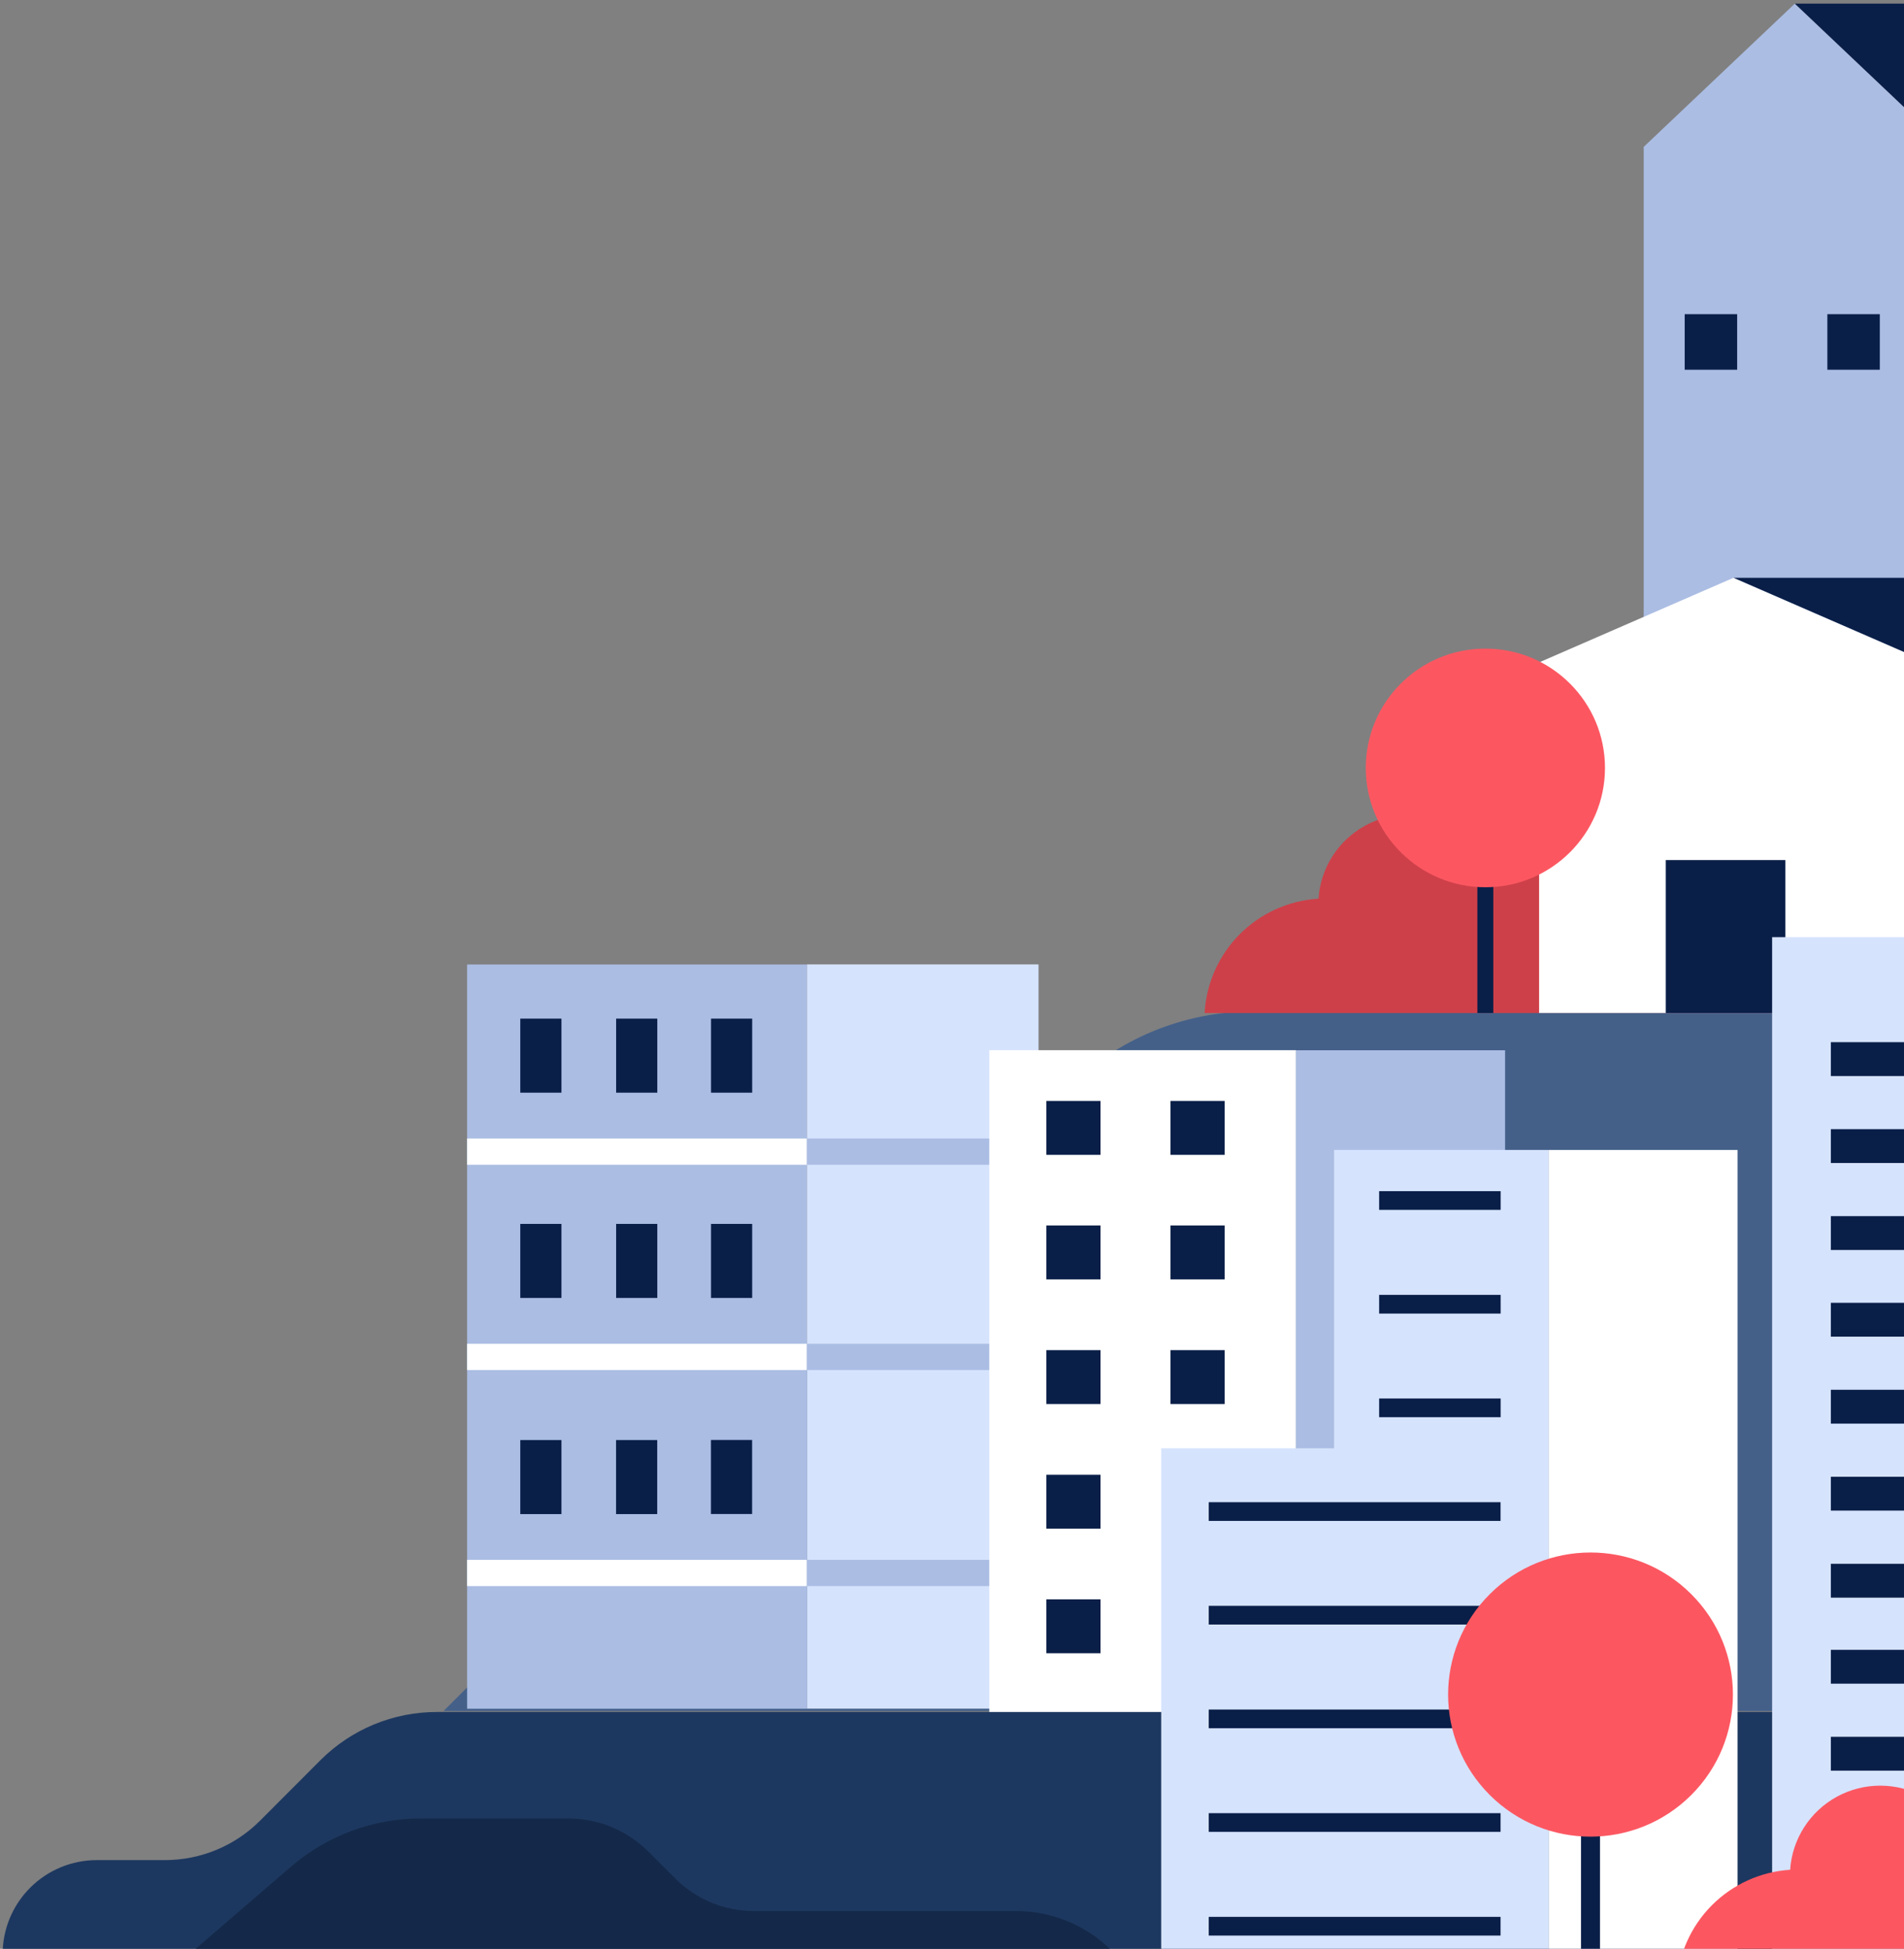
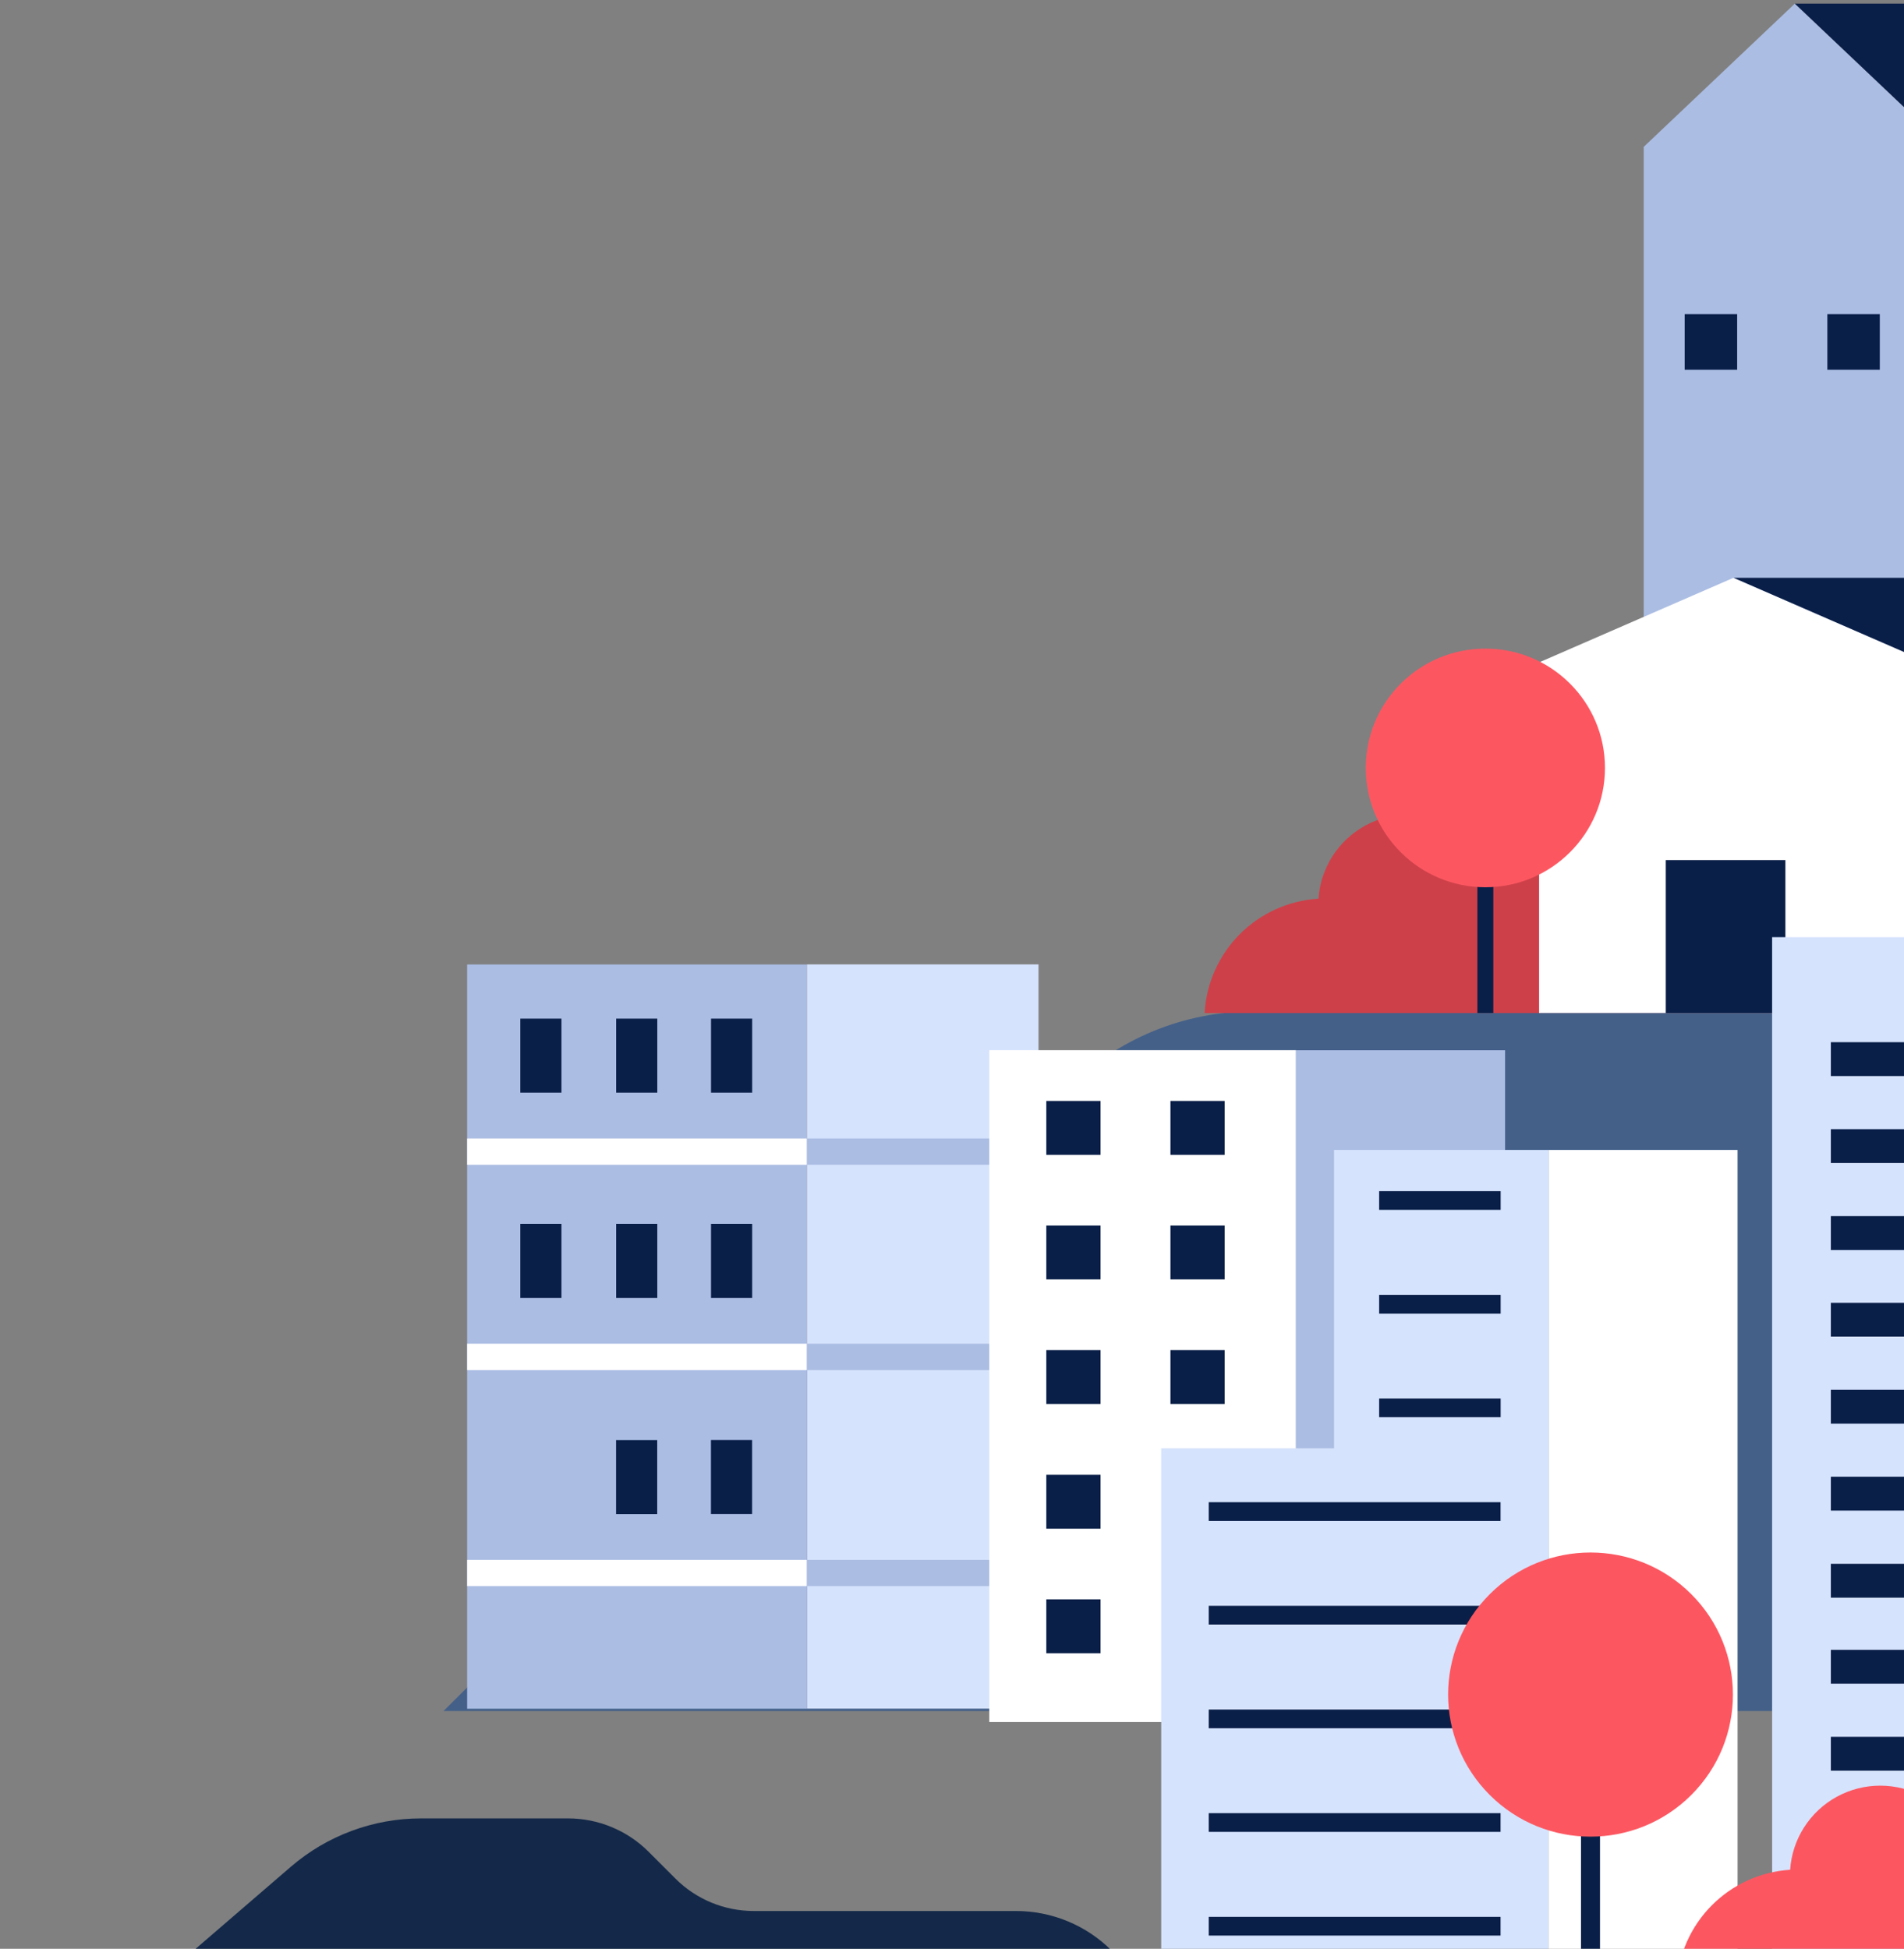
<svg xmlns="http://www.w3.org/2000/svg" width="596" height="610" viewBox="0 0 596 610" fill="none">
  <rect x="0" y="0" width="596" height="610" fill="#808080" stroke="none" />
  <g clip-path="url(#clip0_3822_27158)">
    <g clip-path="url(#clip1_3822_27158)">
      <path d="M561.832 1.13L514.518 45.976V258.391H561.832H609.147V45.976L561.832 1.13Z" fill="#ABBDE3" />
      <path d="M664.698 1.13H561.834L609.149 45.976H712.012L664.698 1.13Z" fill="#0A1F48" />
      <path d="M543.772 98.342H527.354V115.739H543.772V98.342Z" fill="#0A1F48" />
      <path d="M588.428 98.342H572.01V115.739H588.428V98.342Z" fill="#0A1F48" />
      <path d="M1147.59 535.581H138.834L334.437 340.439C342.034 332.868 351.053 326.866 360.977 322.773C370.901 318.681 381.536 316.58 392.274 316.589H894.278C915.924 316.595 936.682 325.173 951.991 340.439L1147.59 535.581Z" fill="#446089" />
      <path d="M570.336 283.904C570.319 278.658 568.952 273.505 566.366 268.937C563.781 264.369 560.064 260.54 555.571 257.816C551.077 255.091 545.959 253.563 540.704 253.377C535.449 253.191 530.234 254.353 525.559 256.753C521.939 250.795 516.811 245.892 510.69 242.536C504.569 239.181 497.671 237.492 490.689 237.637C483.707 237.783 476.886 239.759 470.911 243.367C464.937 246.975 460.019 252.088 456.652 258.192C455.93 258.192 455.234 258.317 454.512 258.391C450.342 256.124 445.667 254.939 440.917 254.948C436.168 254.956 431.497 256.156 427.334 258.437C423.172 260.719 419.651 264.009 417.097 268.003C414.544 271.998 413.038 276.57 412.72 281.298C403.41 281.868 394.635 285.832 388.063 292.434C381.491 299.037 377.579 307.818 377.072 317.11H603.447C601.755 308.966 597.723 301.489 591.844 295.592C585.964 289.695 578.491 285.634 570.336 283.904V283.904Z" fill="#CE4049" />
      <path d="M603.499 207.341V317.085H481.779V207.341L542.627 180.861L603.499 207.341Z" fill="white" />
      <path d="M542.654 180.861H628.08L688.952 207.341H603.502L542.654 180.861Z" fill="#0A1F48" />
      <path d="M558.871 269.212H521.432V317.085H558.871V269.212Z" fill="#0A1F48" />
      <path d="M467.451 231.092H462.451V317.085H467.451V231.092Z" fill="#0A1F48" />
      <path d="M464.96 277.724C485.637 277.724 502.399 261.002 502.399 240.373C502.399 219.745 485.637 203.023 464.96 203.023C444.283 203.023 427.521 219.745 427.521 240.373C427.521 261.002 444.283 277.724 464.96 277.724Z" fill="#FC5761" />
      <path d="M252.592 301.897H146.221V534.861H252.592V301.897Z" fill="#ABBDE3" />
      <path d="M252.594 534.836H325.084L325.084 301.872H252.594L252.594 534.836Z" fill="#D6E3FD" />
      <path d="M252.592 356.372H146.221V364.586H252.592V356.372Z" fill="white" />
      <path d="M252.594 364.586H325.084V356.372H252.594V364.586Z" fill="#ABBDE3" />
      <path d="M175.748 342.027V318.847H162.862V342.027H175.748Z" fill="#0A1F48" />
      <path d="M235.451 342.027V318.847H222.565V342.027H235.451Z" fill="#0A1F48" />
      <path d="M205.752 342.027V318.847H192.866V342.027H205.752Z" fill="#0A1F48" />
      <path d="M252.592 420.625H146.221V428.84H252.592V420.625Z" fill="white" />
      <path d="M252.594 428.84H325.084V420.625H252.594V428.84Z" fill="#ABBDE3" />
      <path d="M175.748 406.281V383.101H162.862V406.281H175.748Z" fill="#0A1F48" />
      <path d="M235.451 406.281V383.101H222.565V406.281H235.451Z" fill="#0A1F48" />
      <path d="M205.752 406.28V383.1H192.866V406.28H205.752Z" fill="#0A1F48" />
      <path d="M252.592 488.254H146.221V496.469H252.592V488.254Z" fill="white" />
      <path d="M252.594 496.469H325.084V488.254H252.594V496.469Z" fill="#ABBDE3" />
-       <path d="M175.748 473.934V450.754H162.862V473.934H175.748Z" fill="#0A1F48" />
+       <path d="M175.748 473.934V450.754V473.934H175.748Z" fill="#0A1F48" />
      <path d="M235.428 473.909V450.729H222.542V473.909H235.428Z" fill="#0A1F48" />
      <path d="M205.725 473.934V450.754H192.839V473.934H205.725Z" fill="#0A1F48" />
      <path d="M405.71 328.725H309.662V539.031H405.71V328.725Z" fill="white" />
      <path d="M405.681 539.055H471.131V328.75H405.681V539.055Z" fill="#ABBDE3" />
      <path d="M344.487 344.608H327.521V361.484H344.487V344.608Z" fill="#0A1F48" />
      <path d="M383.343 344.608H366.377V361.484H383.343V344.608Z" fill="#0A1F48" />
      <path d="M344.487 383.597H327.521V400.473H344.487V383.597Z" fill="#0A1F48" />
      <path d="M383.343 383.597H366.377V400.473H383.343V383.597Z" fill="#0A1F48" />
      <path d="M344.487 422.611H327.521V439.487H344.487V422.611Z" fill="#0A1F48" />
      <path d="M383.343 422.611H366.377V439.487H383.343V422.611Z" fill="#0A1F48" />
      <path d="M344.487 461.624H327.521V478.5H344.487V461.624Z" fill="#0A1F48" />
      <path d="M383.343 461.624H366.377V478.5H383.343V461.624Z" fill="#0A1F48" />
      <path d="M344.487 500.613H327.521V517.489H344.487V500.613Z" fill="#0A1F48" />
      <path d="M383.343 500.613H366.377V517.489H383.343V500.613Z" fill="#0A1F48" />
-       <path d="M1316.43 526.125H1264.37C1250.9 526.127 1237.56 523.48 1225.12 518.336C1212.67 513.191 1201.37 505.651 1191.85 496.145L1145.11 449.513C1121.51 426.016 1089.54 412.823 1056.2 412.832H702.956C695.381 412.826 687.881 414.335 680.9 417.271C673.92 420.206 667.6 424.508 662.314 429.922C657.029 435.336 652.885 441.753 650.128 448.792C647.371 455.832 646.057 463.351 646.263 470.906V475.348C646.483 483.219 645.118 491.053 642.25 498.389C639.382 505.724 635.068 512.411 629.565 518.054C624.061 523.698 617.479 528.183 610.208 531.244C602.937 534.306 595.124 535.882 587.232 535.879H136.746C129.993 535.873 123.304 537.197 117.063 539.773C110.823 542.349 105.152 546.128 100.377 550.893L81.322 569.978C73.448 577.825 62.774 582.234 51.645 582.238H30.326C22.501 582.238 14.996 585.339 9.464 590.859C3.931 596.379 0.822 603.866 0.822 611.672V621.053H1388.55V598.072C1388.54 578.993 1380.94 560.696 1367.42 547.205C1353.9 533.714 1335.56 526.132 1316.43 526.125V526.125Z" fill="#1D3860" />
      <path d="M543.898 359.946H484.717V621.028H543.898V359.946Z" fill="white" />
      <path d="M484.709 621.053V359.946H417.592V453.335H363.486V621.053H484.709Z" fill="#D6E3FD" />
      <path d="M469.741 372.851H431.705V378.708H469.741V372.851Z" fill="#0A1F48" />
      <path d="M469.741 405.313H431.705V411.17H469.741V405.313Z" fill="#0A1F48" />
      <path d="M469.741 437.749H431.705V443.606H469.741V437.749Z" fill="#0A1F48" />
      <path d="M469.715 470.211H378.369V476.068H469.715V470.211Z" fill="#0A1F48" />
      <path d="M469.715 502.648H378.369V508.505H469.715V502.648Z" fill="#0A1F48" />
      <path d="M469.715 535.11H378.369V540.967H469.715V535.11Z" fill="#0A1F48" />
      <path d="M469.715 567.546H378.369V573.403H469.715V567.546Z" fill="#0A1F48" />
      <path d="M469.715 600.007H378.369V605.864H469.715V600.007Z" fill="#0A1F48" />
      <path d="M500.838 519.375H494.893V621.798H500.838V519.375Z" fill="#0A1F48" />
      <path d="M529.395 561.875C546.804 544.507 546.804 516.349 529.395 498.981C511.986 481.613 483.761 481.613 466.352 498.98C448.943 516.348 448.943 544.508 466.352 561.875C483.761 579.243 511.986 579.243 529.395 561.875Z" fill="#FC5761" />
      <path d="M657.63 293.335H554.717V621.053H657.63V293.335Z" fill="#D6E3FD" />
      <path d="M625.688 326.218H573.1V336.815H625.688V326.218Z" fill="#0A1F48" />
      <path d="M625.688 353.443H573.1V364.04H625.688V353.443Z" fill="#0A1F48" />
      <path d="M625.688 380.668H573.1V391.265H625.688V380.668Z" fill="#0A1F48" />
      <path d="M625.688 407.794H573.1V418.391H625.688V407.794Z" fill="#0A1F48" />
      <path d="M625.688 435.019H573.1V445.616H625.688V435.019Z" fill="#0A1F48" />
      <path d="M625.688 462.244H573.1V472.842H625.688V462.244Z" fill="#0A1F48" />
      <path d="M625.688 489.494H573.1V500.091H625.688V489.494Z" fill="#0A1F48" />
      <path d="M625.688 516.422H573.1V527.019H625.688V516.422Z" fill="#0A1F48" />
      <path d="M625.688 543.647H573.1V554.244H625.688V543.647Z" fill="#0A1F48" />
      <path d="M625.688 570.871H573.1V581.468H625.688V570.871Z" fill="#0A1F48" />
      <path d="M717.902 587.872C717.88 582.629 716.51 577.478 713.923 572.914C711.335 568.35 707.618 564.524 703.125 561.802C698.633 559.081 693.516 557.555 688.263 557.37C683.01 557.185 677.798 558.347 673.124 560.746C669.499 554.806 664.374 549.919 658.261 546.576C652.148 543.232 645.262 541.549 638.292 541.695C631.323 541.841 624.514 543.81 618.547 547.406C612.579 551.002 607.664 556.099 604.291 562.186C603.57 562.186 602.849 562.31 602.152 562.409C597.987 560.129 593.314 558.934 588.563 558.933C583.813 558.932 579.139 560.126 574.973 562.404C570.807 564.682 567.285 567.971 564.731 571.967C562.176 575.963 560.673 580.537 560.36 585.266C551.079 585.866 542.34 589.839 535.799 596.435C529.257 603.03 525.365 611.789 524.861 621.054H750.937C749.25 612.922 745.228 605.456 739.363 599.565C733.497 593.673 726.04 589.611 717.902 587.872V587.872Z" fill="#FC5761" />
      <path d="M358.438 621.053H48.404L91.067 584.298C102.393 574.548 116.855 569.184 131.815 569.184H177.836C187.256 569.192 196.29 572.922 202.961 579.558L211.469 588.071C217.951 594.529 226.736 598.161 235.897 598.171H317.989C323.563 598.165 329.082 599.259 334.231 601.388C339.38 603.518 344.056 606.642 347.99 610.58L358.438 621.053Z" fill="#142949" />
    </g>
  </g>
  <defs>
    <clipPath id="clip0_3822_27158">
      <rect width="596" height="610" fill="white" />
    </clipPath>
    <clipPath id="clip1_3822_27158">
      <rect width="1040.32" height="609.711" fill="white" transform="translate(-79.674 0.289)" />
    </clipPath>
  </defs>
</svg>